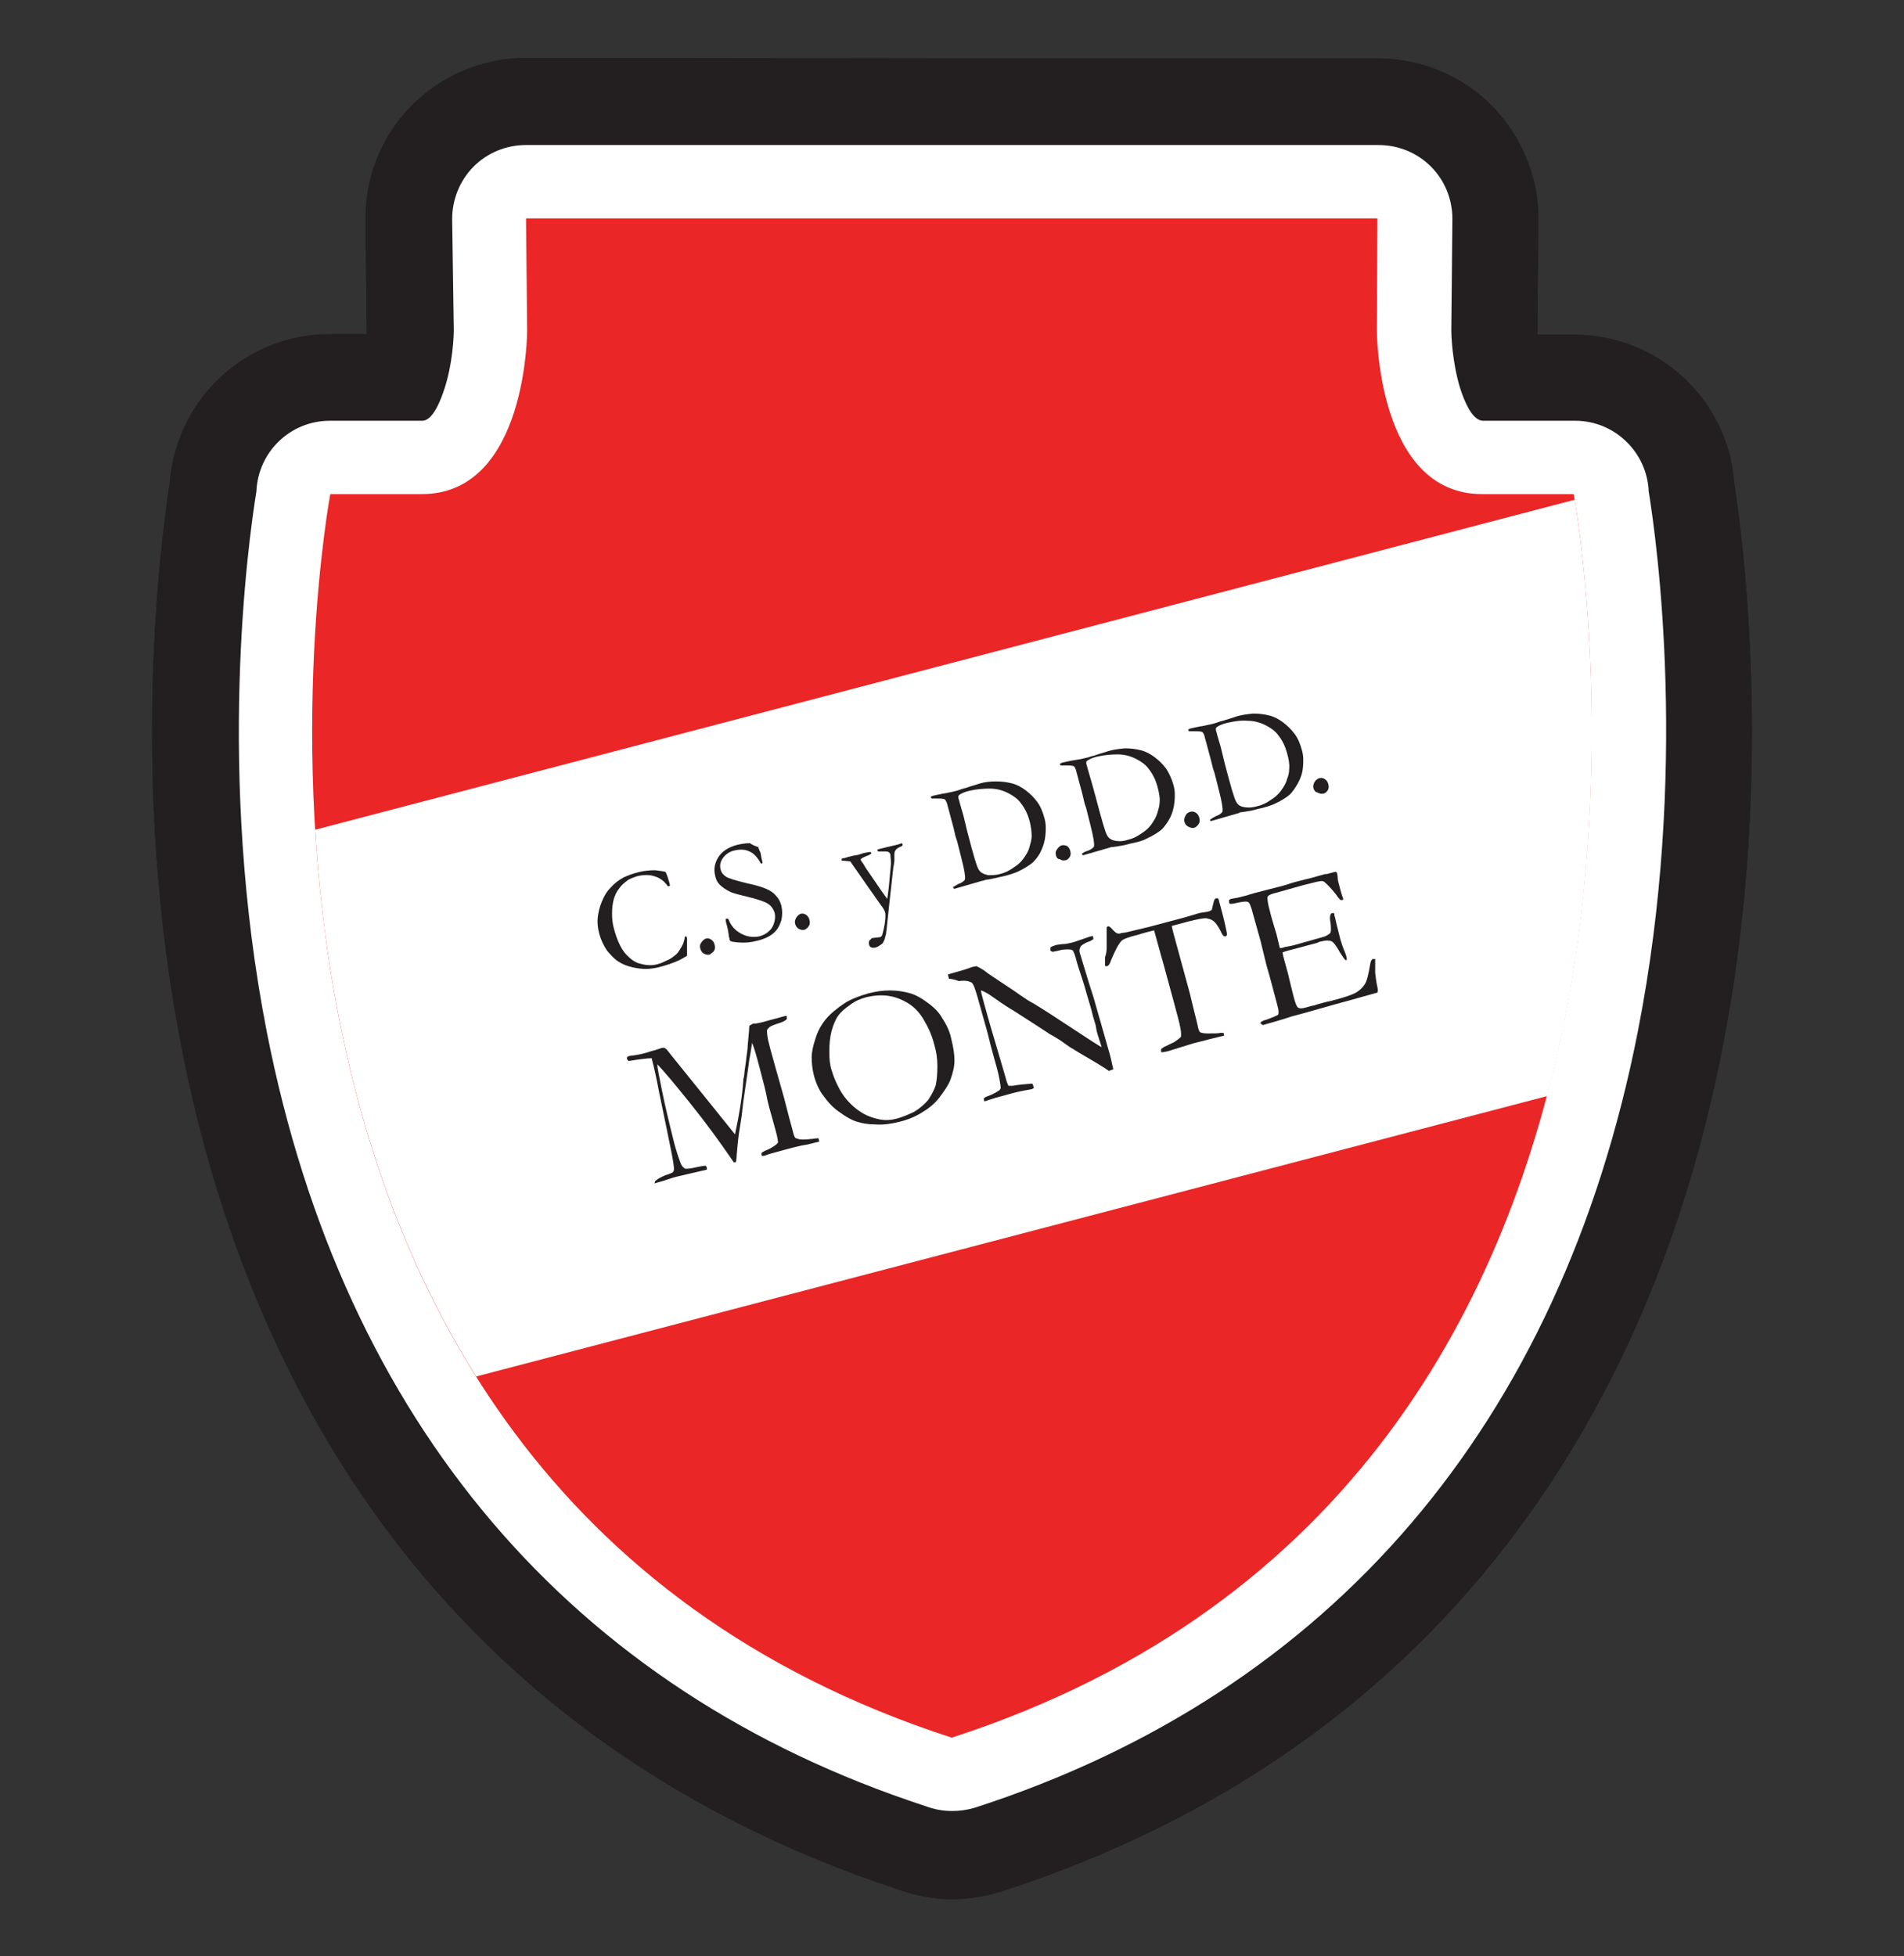
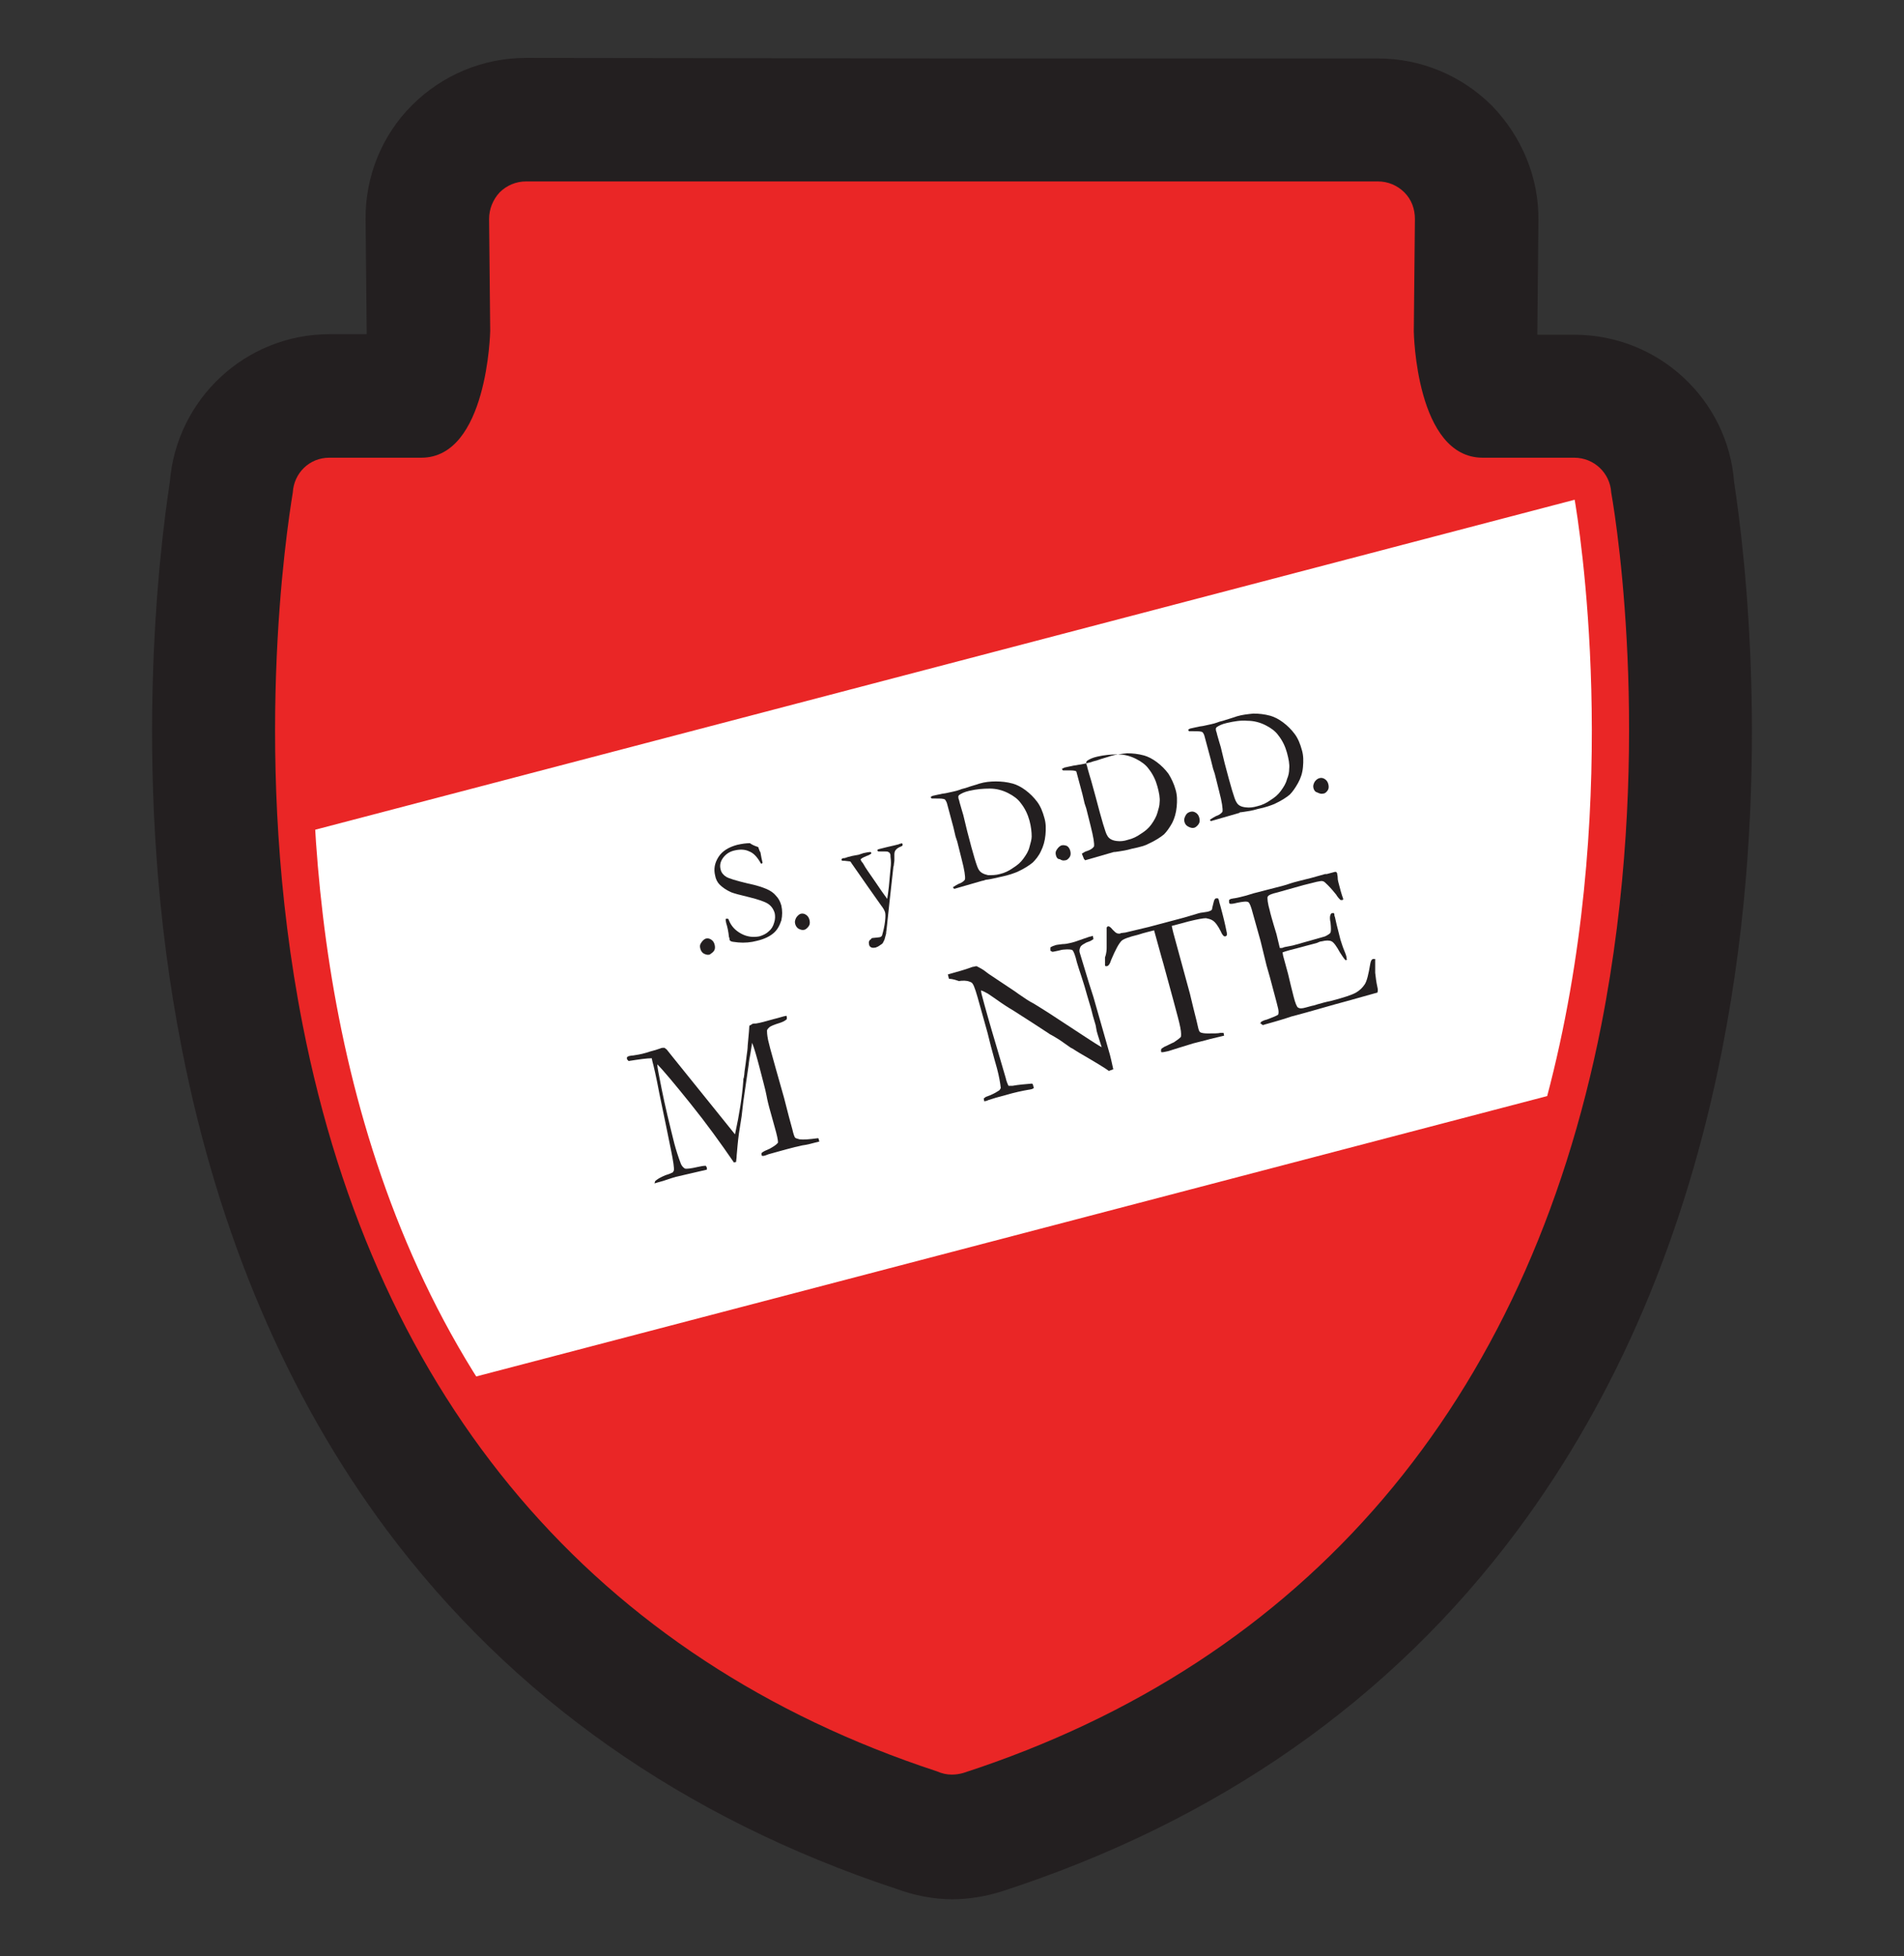
<svg xmlns="http://www.w3.org/2000/svg" xmlns:xlink="http://www.w3.org/1999/xlink" version="1.1" id="Capa_1" x="0px" y="0px" viewBox="0 0 345.3 354.7" style="enable-background:new 0 0 345.3 354.7;" xml:space="preserve">
  <rect x="0" y="0" width="345.3" height="354.7" fill="#333333" stroke="none" />
  <style type="text/css">
	.st0{fill:#231F20;}
	.st1{fill:#EA2626;}
	.st2{fill:#FFFFFF;}
	.st3{clip-path:url(#SVGID_00000054232893023361336730000014513877901358560673_);}
</style>
  <g>
    <g>
      <g>
        <path class="st0" d="M172.6,329.7c-1.9,0-3.7-0.4-5.5-1.1c-64.5-21.3-106-70.1-120-141.2c-9.5-48.1-3.3-90.6-1.9-99     c0.6-7.4,6.8-13.3,14.4-13.3h16.7c0.3,0,0.5,0,0.5,0c1.9-1.2,4.1-9.1,4.1-15l-0.2-20.3c0-3.9,1.5-7.6,4.2-10.4     c2.7-2.8,6.4-4.3,10.3-4.3l77.2,0l77.3,0c3.9,0,7.6,1.5,10.3,4.3c2.7,2.8,4.3,6.5,4.2,10.4L264.2,60c0.1,6.6,2.4,13.9,4.2,15l0,0     c0,0,0.2,0,0.4,0h16.7c7.6,0.1,13.8,5.9,14.4,13.3c1.4,8.4,7.6,50.9-1.9,99c-14.1,71.5-55.9,120.4-121,141.5     C175.7,329.4,174.1,329.7,172.6,329.7z" />
      </g>
      <g>
        <path class="st0" d="M95.4,39.6l77.2,0h0l77.2,0L249.7,60c0,0,0,29.6,19.1,29.6c15.1,0,16.7,0,16.7,0h-0.1     c0,0,33.3,178.1-112.8,225.5l0,0C26.5,267.7,59.9,89.6,59.9,89.6c0.5,0,3.5,0,16.6,0C95.6,89.6,95.6,60,95.6,60L95.4,39.6      M59.9,89.6c-0.1,0-0.1,0-0.1,0H59.9 M95.4,10.5c-7.8,0-15.2,3.1-20.7,8.6c-5.5,5.5-8.5,13-8.4,20.8l0.2,20c0,0.2,0,0.4,0,0.7     h-6.6h-0.1c-15.3,0-27.8,11.8-29,26.8c-1.8,11.8-7.3,54.8,2.2,102.9c6.6,33.6,19.1,62.9,37.1,87.1c22.7,30.4,53.8,52.3,92.4,65.1     c3.3,1.2,6.7,1.9,10.2,1.9c3,0,6-0.5,8.9-1.4c39.2-12.7,70.7-34.7,93.6-65.5c18-24.2,30.5-53.5,37.1-87.1     c9.5-48.1,4-91.1,2.2-102.9c-1.1-15-13.7-26.8-29-26.8h-6.7c0-0.2,0-0.3,0-0.5l0.2-20.2c0.1-7.8-3-15.2-8.4-20.8     c-5.5-5.5-12.9-8.6-20.7-8.6l0,0l-77.3,0L95.4,10.5C95.4,10.5,95.4,10.5,95.4,10.5L95.4,10.5z" />
      </g>
    </g>
    <g>
      <g>
        <path class="st0" d="M172.6,329.7c-1.9,0-3.7-0.4-5.5-1.1c-64.5-21.3-106-70.1-120-141.2c-9.5-48.1-3.3-90.6-1.9-99     c0.6-7.4,6.8-13.3,14.4-13.3h16.7c0.3,0,0.5,0,0.5,0c1.9-1.2,4.1-9.1,4.1-15l-0.2-20.3c0-3.9,1.5-7.6,4.2-10.4     c2.7-2.8,6.4-4.3,10.3-4.3l77.2,0l77.3,0c3.9,0,7.6,1.5,10.3,4.3c2.7,2.8,4.3,6.5,4.2,10.4L264.2,60c0.1,6.6,2.4,13.9,4.2,15l0,0     c0,0,0.2,0,0.4,0h16.7c7.6,0.1,13.8,5.9,14.4,13.3c1.4,8.4,7.6,50.9-1.9,99c-14.1,71.5-55.9,120.4-121,141.5     C175.7,329.4,174.1,329.7,172.6,329.7z" />
      </g>
      <g>
-         <path class="st0" d="M95.4,39.6l77.2,0h0l77.2,0L249.7,60c0,0,0,29.6,19.1,29.6c15.1,0,16.7,0,16.7,0h-0.1     c0,0,33.3,178.1-112.8,225.5l0,0C26.5,267.7,59.9,89.6,59.9,89.6c0.5,0,3.5,0,16.6,0C95.6,89.6,95.6,60,95.6,60L95.4,39.6      M59.9,89.6c-0.1,0-0.1,0-0.1,0H59.9 M95.4,10.5c-7.8,0-15.2,3.1-20.7,8.6c-5.5,5.5-8.5,13-8.4,20.8l0.2,20c0,0.2,0,0.4,0,0.7     h-6.6h-0.1c-15.3,0-27.8,11.8-29,26.8c-1.8,11.8-7.3,54.8,2.2,102.9c6.6,33.6,19.1,62.9,37.1,87.1c22.7,30.4,53.8,52.3,92.4,65.1     c3.3,1.2,6.7,1.9,10.2,1.9c3,0,6-0.5,8.9-1.4c39.2-12.7,70.7-34.7,93.6-65.5c18-24.2,30.5-53.5,37.1-87.1     c9.5-48.1,4-91.1,2.2-102.9c-1.1-15-13.7-26.8-29-26.8h-6.7c0-0.2,0-0.3,0-0.5l0.2-20.2c0.1-7.8-3-15.2-8.4-20.8     c-5.5-5.5-12.9-8.6-20.7-8.6l0,0l-77.3,0L95.4,10.5C95.4,10.5,95.4,10.5,95.4,10.5L95.4,10.5z" />
-       </g>
+         </g>
    </g>
    <g>
      <g>
        <path class="st1" d="M172.6,321.8c-0.9,0-1.8-0.2-2.7-0.6c-61.8-20.3-101.6-67-115-135.3c-9.4-47.8-2.9-89.8-1.8-96.6     c0.2-3.5,3-6.3,6.6-6.3h16.7c12,0,12.5-22.8,12.5-23l-0.2-20.3c0-1.8,0.7-3.5,1.9-4.8c1.3-1.3,3-2,4.8-2l77.2,0l77.3,0     c1.8,0,3.5,0.7,4.8,2c1.3,1.3,1.9,3,1.9,4.8l-0.2,20.4c0,0.2,0.4,22.9,12.5,22.9h16.6c3.6,0,6.5,2.8,6.7,6.3     c1.2,6.8,7.6,48.8-1.8,96.6c-13.5,68.5-53.5,115.4-115.7,135.6C174,321.7,173.3,321.8,172.6,321.8z" />
      </g>
      <g>
-         <path class="st2" d="M95.4,39.6l77.2,0h0l77.2,0L249.7,60c0,0,0,29.6,19.1,29.6c15.1,0,16.7,0,16.7,0h-0.1     c0,0,33.3,178.1-112.8,225.5l0,0C26.5,267.7,59.9,89.6,59.9,89.6c0.5,0,3.5,0,16.6,0C95.6,89.6,95.6,60,95.6,60L95.4,39.6      M59.9,89.6c-0.1,0-0.1,0-0.1,0H59.9 M95.4,26.3c-3.6,0-7,1.4-9.5,3.9c-2.5,2.5-3.9,6-3.9,9.5L82.3,60c0,0.4-0.1,6-1.9,11.1     c-1.8,5.2-3.4,5.2-3.9,5.2H59.9h-0.1c-7.2,0-13,5.7-13.3,12.8c-1.5,9.3-7.3,51.1,1.9,98.1c13.9,70.7,55.2,119.3,119.4,140.3     c1.6,0.6,3.2,0.9,4.9,0.9c1.4,0,2.7-0.2,4.1-0.6c64.6-20.9,106.2-69.6,120.2-140.6c9.3-47.1,3.5-88.8,2-98.1     c-0.3-7.1-6.2-12.8-13.3-12.8h-16.7c-2.2,0-3.6-4.2-4.1-5.6c-1.6-5-1.7-10.3-1.7-10.7l0.2-20.3c0-3.6-1.4-7-3.9-9.5     c-2.5-2.5-5.9-3.9-9.5-3.9l0,0l-77.2,0L95.4,26.3L95.4,26.3L95.4,26.3z" />
-       </g>
+         </g>
    </g>
    <g>
      <defs>
        <path id="SVGID_1_" d="M172.6,39.6l-77.2,0L95.6,60c0,0,0,29.6-19.1,29.6c-19.1,0-16.6,0-16.6,0S26.5,267.7,172.7,315.1l0,0     C318.8,267.8,285.4,89.6,285.4,89.6s2.5,0-16.6,0S249.7,60,249.7,60l0.2-20.4L172.6,39.6L172.6,39.6z" />
      </defs>
      <clipPath id="SVGID_00000003094813210312133970000004851646910954673848_">
        <use xlink:href="#SVGID_1_" style="overflow:visible;" />
      </clipPath>
      <g style="clip-path:url(#SVGID_00000003094813210312133970000004851646910954673848_);">
        <g>
          <polygon class="st2" points="452.7,153.7 -73.3,291.4 -99.5,191.5 426.5,53.7     " />
        </g>
        <g>
-           <path class="st0" d="M120.7,158.1c0.3,0.6,0.5,1.3,0.7,2c0,0.1,0.1,0.3,0.1,0.5c-0.1,0.1-0.2,0.1-0.2,0.1c0,0-0.1,0-0.2,0      c-0.6-0.9-1.4-1.5-2.4-1.8c-0.9-0.3-2-0.3-3.2,0c-0.6,0.2-1.1,0.4-1.5,0.6c-0.7,0.5-1.3,1-1.7,1.6c-0.5,0.6-0.8,1.3-1,2      c-0.2,0.7-0.3,1.6-0.3,2.6c0,1,0.1,1.9,0.4,2.9c0.5,1.8,1.1,3.2,2,4.3c0.9,1,1.8,1.7,2.9,1.9c1.1,0.3,2.1,0.3,3.1,0l0.6-0.2      c0.6-0.3,1.1-0.5,1.3-0.6c0.6-0.3,1-0.7,1.4-1c0.3-0.3,0.6-0.8,0.9-1.3c0.3-0.5,0.5-1.1,0.6-1.8l0.1-0.1c0,0,0.1,0,0.2,0      c0,0.2,0.1,0.3,0.1,0.3c0,1.6,0,2.6,0,3.2c-0.1,0.1-0.3,0.2-0.5,0.3c-0.9,0.6-2.2,1.1-3.9,1.6c-1.3,0.4-2.4,0.5-3.1,0.5      c-0.7,0-1.5-0.1-2.4-0.3c-0.9-0.2-1.7-0.5-2.5-1c-0.8-0.5-1.4-1.2-2.1-2c-0.6-0.9-1.1-1.9-1.4-3c-0.3-1.1-0.4-2.1-0.3-3      c0.1-0.9,0.3-1.8,0.7-2.8c0.4-1,0.9-1.9,1.6-2.6c0.7-0.8,1.5-1.4,2.4-1.9c0.7-0.3,1.6-0.7,2.9-1c0.9-0.2,1.9-0.3,2.8-0.3      C119.7,157.9,120.3,158,120.7,158.1z" />
          <path class="st0" d="M127,172c-0.1-0.4-0.1-0.7,0.2-1.1c0.2-0.3,0.5-0.6,0.8-0.7c0.4-0.1,0.7,0,1,0.2c0.3,0.2,0.5,0.5,0.6,0.9      c0.1,0.4,0.1,0.8-0.1,1.1c-0.2,0.3-0.5,0.5-0.8,0.7c-0.4,0.1-0.7,0-1.1-0.2C127.3,172.7,127.1,172.4,127,172z" />
          <path class="st0" d="M137.5,153.6c0.2,0.5,0.3,0.9,0.4,0.9l0.2,1.1c0.1,0.5,0.2,0.8,0.2,0.9c-0.1,0-0.1,0.1-0.2,0.1h-0.1      c-0.6-1.1-1.3-1.9-2.1-2.2c-0.8-0.4-1.7-0.4-2.6-0.2c-1,0.2-1.7,0.7-2.2,1.4c-0.5,0.7-0.6,1.4-0.4,2.1c0.1,0.5,0.5,1,1,1.3      c0.5,0.3,1.8,0.7,3.9,1.2c1.5,0.3,2.7,0.7,3.4,1c0.7,0.3,1.3,0.7,1.7,1.2c0.5,0.5,0.8,1.1,1,1.8c0.2,0.9,0.2,1.8,0,2.7      c-0.3,0.9-0.7,1.7-1.4,2.3c-0.7,0.6-1.7,1.1-3,1.4c-1.1,0.3-2.3,0.4-3.4,0.3c-0.7-0.1-1.1-0.1-1.3-0.2c-0.2-0.1-0.3-0.2-0.3-0.4      c0-0.1,0-0.2-0.1-0.4c-0.1-1-0.3-1.9-0.5-2.5c-0.1-0.4-0.1-0.6-0.1-0.7c0-0.1,0.1-0.1,0.2-0.1c0.1,0,0.1,0,0.2,0      c0.1,0,0.1,0.1,0.2,0.3c0.4,1,1.1,1.8,2.2,2.4c1.1,0.6,2.2,0.7,3.3,0.5c0.7-0.2,1.3-0.5,1.7-0.9c0.5-0.4,0.8-0.9,1-1.6      c0.2-0.6,0.2-1.2,0.1-1.7c-0.2-0.7-0.6-1.3-1.2-1.7c-0.6-0.4-1.8-0.8-3.4-1.2c-1.7-0.4-2.8-0.7-3.3-0.9      c-0.9-0.4-1.6-0.9-2.1-1.4c-0.4-0.4-0.7-1-0.8-1.6c-0.3-1.2-0.1-2.3,0.6-3.4c0.7-1.1,1.9-1.8,3.4-2.2c0.9-0.2,1.6-0.3,2.3-0.3      C136.4,153.2,136.9,153.4,137.5,153.6z" />
          <path class="st0" d="M144.2,167.5c-0.1-0.4,0-0.7,0.2-1.1c0.2-0.3,0.5-0.6,0.8-0.7c0.4-0.1,0.7,0,1,0.2c0.3,0.2,0.5,0.5,0.6,0.9      c0.1,0.4,0.1,0.8-0.1,1.1c-0.2,0.3-0.5,0.6-0.8,0.7c-0.4,0.1-0.7,0-1.1-0.2C144.5,168.2,144.3,167.9,144.2,167.5z" />
          <path class="st0" d="M152.7,155.7c0.2-0.1,0.3-0.1,0.5-0.1l0.6-0.2l0.8-0.2l1.1-0.2l0.9-0.3c0.5-0.1,0.9-0.2,1.3-0.2      c0.1,0.1,0.1,0.1,0.1,0.2l0,0.1c-0.2,0.1-0.4,0.3-0.8,0.4c-0.5,0.2-0.9,0.4-1.1,0.6l0,0.1c0,0.1,0.1,0.2,0.2,0.4      c0.1,0.1,0.2,0.2,0.3,0.4c0.3,0.6,1.1,1.7,2.2,3.3c0.8,1.2,1.5,2.2,2.1,3c0.1-0.6,0.2-1.3,0.3-2.2l0.3-3.3      c0.1-0.7,0.1-1.4,0-2.1c0-0.3,0-0.5-0.1-0.6c0-0.1-0.1-0.2-0.3-0.3c-0.1-0.1-0.4-0.1-0.7-0.1c-0.7,0-1,0-1.1,0      c-0.1,0-0.1-0.1-0.2-0.2c0-0.1,0.1-0.1,0.2-0.2l0.8-0.2l0.8-0.2l1.3-0.3l0.8-0.2l0.2-0.1c0.1,0,0.2,0,0.3-0.1      c0.1,0,0.1,0.1,0.2,0.2c0,0.1,0,0.2-0.1,0.3l-0.2,0.1c-0.5,0.2-0.8,0.4-1,0.7c-0.1,0.1-0.2,0.4-0.2,0.7c0,0.1,0,0.3,0,0.5      c0,0.1,0,0.3,0,0.6c0,0.3-0.1,0.6-0.1,0.9l-0.1,0.4v0.1l-0.7,6.3l-0.5,4.7c0,0.2-0.1,0.5-0.1,0.9c-0.2,0.7-0.3,1.1-0.3,1.1      c-0.2,0.4-0.3,0.7-0.5,0.8l-0.6,0.4c-0.1,0.1-0.3,0.1-0.4,0.2c-0.4,0.1-0.7,0.1-0.9,0c-0.2-0.1-0.4-0.3-0.4-0.6      c-0.1-0.3,0-0.6,0.2-0.8c0.1,0,0.2-0.1,0.2-0.2l0.2-0.1c0.8-0.1,1.3-0.1,1.5-0.2c0.2-0.1,0.3-0.3,0.3-0.4      c0.2-0.7,0.4-1.5,0.5-2.4c0.1-0.8,0.1-1.4,0-1.7c-0.1-0.3-0.3-0.7-0.7-1.2l-2.4-3.4c-0.3-0.4-1.3-1.9-3-4.3      c-0.1-0.2-0.2-0.3-0.3-0.3l-0.9-0.1l-0.3,0c-0.2,0-0.3-0.1-0.3-0.2L152.7,155.7z" />
          <path class="st0" d="M172.8,160.9c0.3-0.2,0.6-0.4,1-0.6c0.6-0.2,1-0.5,1.2-0.8c0.1-0.5-0.1-1.8-0.6-3.7l-0.5-2l-0.3-1.2      l-0.3-0.9l-0.4-1.7l-1.1-4.1c-0.1-0.5-0.3-0.7-0.4-0.9c-0.3-0.2-0.8-0.2-1.7-0.2c-0.4,0-0.6,0-0.7,0c-0.1,0-0.2-0.2-0.2-0.3      c0.2-0.1,0.3-0.2,0.4-0.2l0.9-0.2l0.5-0.1c0.3-0.1,0.7-0.1,1.1-0.2c0.8-0.2,1.6-0.3,2.4-0.6c0.2-0.1,0.6-0.2,1-0.3      c1.1-0.4,2-0.6,2.5-0.8c1-0.3,2-0.4,3-0.4c1,0,2,0.1,3.1,0.4c0.7,0.2,1.5,0.6,2.3,1.2c0.8,0.6,1.5,1.3,2.1,2.1      c0.6,0.8,1,1.8,1.3,2.9c0.3,1,0.3,2,0.2,3.1c-0.1,1.1-0.4,2.1-0.8,2.9c-0.4,0.9-1,1.6-1.5,2.1c-0.6,0.5-1.5,1.1-2.8,1.7      c-0.5,0.2-1.5,0.6-3,0.9c-0.9,0.2-1.7,0.4-2.4,0.5c-0.3,0-0.5,0.1-0.8,0.2c0,0-0.1,0-0.1,0l-5.2,1.5l0-0.1c0,0-0.1-0.1-0.1-0.1      L172.8,160.9z M179.2,158.7c0.7,0,1.4,0,2.1-0.2c0.9-0.2,1.7-0.6,2.4-1.1c0.8-0.5,1.4-1,1.9-1.7c0.5-0.7,0.9-1.3,1.1-2.1      c0.2-0.7,0.4-1.4,0.4-1.9c0-0.8-0.1-1.8-0.4-2.9c-0.3-1.1-0.8-2.2-1.6-3.2c-0.5-0.7-1.3-1.3-2.3-1.8c-1-0.5-2.1-0.8-3.3-0.8      c-1.2,0-2.4,0.1-3.7,0.4c-0.9,0.2-1.5,0.5-1.9,0.8c0,0.1-0.1,0.1-0.1,0.2c0,0.2,0,0.4,0.1,0.6c0,0.1,0.1,0.2,0.1,0.4      c0.3,1,0.5,1.8,0.7,2.4l0.7,2.9c1.1,4.3,1.8,6.6,2.1,7C177.8,158.2,178.3,158.5,179.2,158.7z" />
          <path class="st0" d="M191.5,155.1c-0.1-0.4-0.1-0.7,0.2-1.1c0.2-0.3,0.5-0.6,0.8-0.7c0.4-0.1,0.7,0,1,0.1      c0.3,0.2,0.5,0.5,0.6,0.9c0.1,0.4,0.1,0.8-0.1,1.1c-0.2,0.3-0.5,0.6-0.8,0.6c-0.4,0.1-0.7,0-1-0.2      C191.8,155.8,191.6,155.5,191.5,155.1z" />
-           <path class="st0" d="M196.2,154.8c0.3-0.2,0.6-0.4,1-0.5c0.6-0.2,1-0.5,1.2-0.8c0.1-0.5-0.1-1.7-0.6-3.7l-0.5-2l-0.3-1.2      l-0.3-0.9l-0.4-1.7l-1.1-4.1c-0.1-0.5-0.3-0.8-0.4-0.9c-0.2-0.2-0.8-0.2-1.7-0.2c-0.4,0-0.6,0-0.7,0c-0.1,0-0.2-0.2-0.2-0.3      c0.2-0.1,0.3-0.1,0.4-0.2l0.9-0.2l0.5-0.1c0.3-0.1,0.7-0.1,1.1-0.2c0.8-0.1,1.6-0.3,2.4-0.5c0.2-0.1,0.6-0.2,1-0.3      c1.1-0.4,2-0.6,2.5-0.8c1-0.3,2-0.4,3-0.5c1,0,2,0.1,3.1,0.4c0.7,0.2,1.5,0.6,2.3,1.2c0.8,0.6,1.5,1.3,2.1,2.1      c0.5,0.8,1,1.8,1.3,2.9c0.3,1,0.3,2,0.2,3.1c-0.1,1.1-0.4,2.1-0.8,2.9c-0.5,0.9-1,1.6-1.5,2.1c-0.6,0.5-1.5,1.1-2.8,1.7      c-0.5,0.3-1.5,0.6-3,0.9c-1,0.3-1.8,0.4-2.4,0.5c-0.2,0-0.5,0.1-0.8,0.1c0,0-0.1,0-0.1,0l-5.2,1.5l-0.1-0.1c0,0,0-0.1-0.1-0.1      L196.2,154.8z M202.5,152.5c0.7,0.1,1.4,0,2-0.2c0.9-0.2,1.7-0.6,2.4-1.1c0.8-0.5,1.4-1,1.9-1.7c0.5-0.7,0.9-1.4,1.1-2.1      c0.2-0.7,0.4-1.3,0.4-1.9c0.1-0.8-0.1-1.8-0.4-2.9c-0.3-1.1-0.8-2.2-1.6-3.2c-0.5-0.7-1.3-1.3-2.3-1.8c-1-0.5-2.1-0.8-3.3-0.8      c-1.2,0-2.4,0.1-3.7,0.4c-0.9,0.2-1.5,0.5-1.9,0.8c0,0.1-0.1,0.1-0.1,0.2c0,0.2,0,0.4,0.1,0.6c0,0.1,0.1,0.2,0.1,0.4      c0.3,1,0.5,1.8,0.7,2.4l0.8,2.9c1.1,4.2,1.8,6.6,2.1,7C201.1,152.1,201.7,152.4,202.5,152.5z" />
+           <path class="st0" d="M196.2,154.8c0.3-0.2,0.6-0.4,1-0.5c0.6-0.2,1-0.5,1.2-0.8c0.1-0.5-0.1-1.7-0.6-3.7l-0.5-2l-0.3-1.2      l-0.3-0.9l-0.4-1.7l-1.1-4.1c-0.2-0.2-0.8-0.2-1.7-0.2c-0.4,0-0.6,0-0.7,0c-0.1,0-0.2-0.2-0.2-0.3      c0.2-0.1,0.3-0.1,0.4-0.2l0.9-0.2l0.5-0.1c0.3-0.1,0.7-0.1,1.1-0.2c0.8-0.1,1.6-0.3,2.4-0.5c0.2-0.1,0.6-0.2,1-0.3      c1.1-0.4,2-0.6,2.5-0.8c1-0.3,2-0.4,3-0.5c1,0,2,0.1,3.1,0.4c0.7,0.2,1.5,0.6,2.3,1.2c0.8,0.6,1.5,1.3,2.1,2.1      c0.5,0.8,1,1.8,1.3,2.9c0.3,1,0.3,2,0.2,3.1c-0.1,1.1-0.4,2.1-0.8,2.9c-0.5,0.9-1,1.6-1.5,2.1c-0.6,0.5-1.5,1.1-2.8,1.7      c-0.5,0.3-1.5,0.6-3,0.9c-1,0.3-1.8,0.4-2.4,0.5c-0.2,0-0.5,0.1-0.8,0.1c0,0-0.1,0-0.1,0l-5.2,1.5l-0.1-0.1c0,0,0-0.1-0.1-0.1      L196.2,154.8z M202.5,152.5c0.7,0.1,1.4,0,2-0.2c0.9-0.2,1.7-0.6,2.4-1.1c0.8-0.5,1.4-1,1.9-1.7c0.5-0.7,0.9-1.4,1.1-2.1      c0.2-0.7,0.4-1.3,0.4-1.9c0.1-0.8-0.1-1.8-0.4-2.9c-0.3-1.1-0.8-2.2-1.6-3.2c-0.5-0.7-1.3-1.3-2.3-1.8c-1-0.5-2.1-0.8-3.3-0.8      c-1.2,0-2.4,0.1-3.7,0.4c-0.9,0.2-1.5,0.5-1.9,0.8c0,0.1-0.1,0.1-0.1,0.2c0,0.2,0,0.4,0.1,0.6c0,0.1,0.1,0.2,0.1,0.4      c0.3,1,0.5,1.8,0.7,2.4l0.8,2.9c1.1,4.2,1.8,6.6,2.1,7C201.1,152.1,201.7,152.4,202.5,152.5z" />
          <path class="st0" d="M214.8,149c-0.1-0.4,0-0.7,0.2-1.1c0.2-0.4,0.5-0.6,0.9-0.7c0.4-0.1,0.7,0,1,0.2c0.3,0.2,0.5,0.5,0.6,0.9      c0.1,0.4,0.1,0.8-0.1,1.1c-0.2,0.3-0.5,0.6-0.8,0.7c-0.4,0.1-0.7,0-1.1-0.2C215.1,149.7,214.9,149.4,214.8,149z" />
          <path class="st0" d="M219.5,148.6c0.3-0.2,0.6-0.4,1-0.6c0.6-0.2,1-0.5,1.2-0.8c0.1-0.5-0.1-1.8-0.6-3.7l-0.5-2l-0.3-1.2      l-0.3-0.9l-0.4-1.6l-1.1-4.1c-0.1-0.5-0.3-0.8-0.4-0.9c-0.2-0.2-0.8-0.2-1.7-0.2c-0.4,0-0.6,0-0.7,0c-0.1,0-0.2-0.1-0.2-0.3      c0.2-0.1,0.3-0.2,0.4-0.2l0.9-0.2l0.5-0.1c0.3-0.1,0.7-0.1,1.1-0.2c0.8-0.2,1.6-0.3,2.4-0.6c0.2-0.1,0.6-0.2,1-0.3      c1.2-0.4,2-0.6,2.5-0.8c1-0.3,2-0.4,3-0.5c1,0,2,0.1,3.1,0.4c0.7,0.2,1.5,0.6,2.3,1.2c0.8,0.6,1.5,1.3,2.1,2.1      c0.6,0.8,1,1.8,1.3,2.9c0.3,1,0.3,2,0.2,3.1c-0.1,1.1-0.4,2-0.9,2.9c-0.5,0.9-1,1.6-1.5,2.1c-0.6,0.5-1.5,1.1-2.8,1.7      c-0.5,0.2-1.5,0.6-3,0.9c-1,0.3-1.7,0.4-2.4,0.5c-0.2,0-0.5,0.1-0.8,0.1c0,0-0.1,0-0.1,0.1l-5.2,1.5l-0.1-0.1c0,0,0-0.1-0.1-0.1      L219.5,148.6z M225.9,146.4c0.7,0.1,1.4,0,2.1-0.2c0.9-0.2,1.7-0.6,2.4-1.1c0.8-0.5,1.4-1,1.9-1.7c0.5-0.7,0.9-1.3,1.1-2.1      c0.3-0.7,0.4-1.3,0.4-1.9c0.1-0.8-0.1-1.8-0.4-2.9c-0.3-1.1-0.8-2.2-1.6-3.2c-0.5-0.7-1.3-1.3-2.3-1.8c-1-0.5-2.1-0.8-3.3-0.8      c-1.2-0.1-2.4,0.1-3.7,0.4c-0.9,0.2-1.5,0.5-1.9,0.8c0,0.1-0.1,0.1-0.1,0.2c0,0.2,0,0.4,0.1,0.6c0,0.1,0.1,0.2,0.1,0.4      c0.3,1,0.5,1.8,0.7,2.4l0.7,2.9c1.1,4.2,1.8,6.6,2.1,7C224.5,146,225,146.3,225.9,146.4z" />
          <path class="st0" d="M238.2,142.9c-0.1-0.4,0-0.7,0.2-1.1c0.2-0.3,0.5-0.6,0.9-0.7c0.4-0.1,0.7,0,1,0.2c0.3,0.2,0.5,0.5,0.6,0.9      c0.1,0.4,0.1,0.8-0.1,1.1c-0.2,0.3-0.5,0.6-0.8,0.6c-0.4,0.1-0.7,0-1.1-0.2C238.5,143.6,238.3,143.3,238.2,142.9z" />
        </g>
        <g>
          <path class="st0" d="M118.8,214.2c0.3-0.3,0.9-0.7,1.9-1.1c0.7-0.2,1.1-0.4,1.3-0.5c0.1-0.1,0.1-0.2,0.2-0.3      c0.1-0.5-0.1-1.7-0.5-3.7c-0.5-2.5-1.2-5.9-2.1-10.2c-0.6-3.2-1.1-5.3-1.3-6l-0.1-0.5c-0.9,0-2.3,0.2-4.2,0.5      c-0.2-0.2-0.3-0.3-0.3-0.4c0-0.1,0-0.2,0-0.3c0.2-0.1,0.3-0.2,0.4-0.2c0.1,0,0.3-0.1,0.7-0.1c0.6-0.1,1.4-0.2,2.4-0.5      c0.3-0.1,0.9-0.3,1.7-0.5c0.6-0.2,0.9-0.3,0.9-0.3c0.2-0.1,0.4-0.1,0.7-0.1c0.1,0.1,0.3,0.2,0.4,0.3l1.2,1.5l7.9,9.8l3.3,4.1      c0.8-3.7,1.3-6.9,1.5-9.7c0-0.2,0-0.4,0.1-0.6c0-0.2,0.1-0.5,0.1-0.8c0-0.3,0.2-1.3,0.4-3.1c0.1-0.7,0.2-1.4,0.2-1.9      c0.2-2.1,0.3-3.3,0.3-3.6c0.2-0.1,0.4-0.2,0.5-0.3c0.2-0.1,0.4-0.1,0.7-0.1c0.7-0.1,1.8-0.4,3.2-0.8c0.9-0.2,1.7-0.5,2.3-0.6      c0.1,0.1,0.1,0.2,0.1,0.3c0,0.1,0,0.2,0,0.3c-0.3,0.3-0.7,0.5-1.3,0.7c-1,0.3-1.7,0.6-1.9,0.8c-0.2,0.2-0.4,0.4-0.4,0.6      c0,0.2,0,0.7,0.2,1.7l0.2,0.8l0.2,0.8c0.5,1.8,1.3,4.7,2.5,8.9l0.9,3.5l0.6,2.2c0.2,0.9,0.4,1.4,0.5,1.5      c0.1,0.1,0.4,0.2,0.8,0.3c0.7,0.1,1.8,0,3.3-0.2c0.1,0,0.2,0.1,0.2,0.2c0,0.1,0,0.2,0.1,0.4l-0.8,0.2c-0.7,0.2-1.5,0.4-2.3,0.5      c-0.8,0.2-1.3,0.3-1.3,0.3c-2.4,0.6-4,1.1-4.8,1.3c-0.5,0.2-0.8,0.3-0.9,0.3c-0.1,0-0.2,0-0.3,0l-0.1-0.2c0-0.1,0-0.2,0-0.3      c0.3-0.3,0.8-0.5,1.5-0.8c0.7-0.4,1.2-0.7,1.5-1.1c0-0.5-0.2-1.4-0.6-2.8l-1-3.6c-0.1-0.4-0.3-1.1-0.5-2.2      c-0.2-1.1-0.7-2.8-1.3-5.2c-0.5-1.9-0.9-3.3-1.3-4.3c-0.1,0.5-0.2,1.5-0.5,3l-0.1,0.7l0,0.1l-1,6.9l-0.3,2.6l-0.5,3.2      c-0.2,1.5-0.3,2.8-0.4,3.9c0,0.5-0.1,0.9-0.1,1.2l-0.4,0.1c-2.4-3.5-5-7.1-7.9-10.7c-2.9-3.6-4.9-6-6-7.1c0,0.5,0.3,2,0.8,4.5      c0.6,3,1.4,6.3,2.3,9.9c0.3,1.1,0.7,2.4,1.2,3.7c0.2,0.4,0.4,0.6,0.7,0.8c0.3,0.1,1.1,0,2.4-0.3c0.5-0.1,0.9-0.2,1.4-0.2      c0.1,0.2,0.2,0.3,0.2,0.4c0,0.1,0,0.2,0,0.3l-5.6,1.3c-0.4,0.1-1,0.3-1.9,0.6c-0.5,0.2-1.1,0.3-2,0.6L118.8,214.2z" />
-           <path class="st0" d="M147.6,195c-0.3-1.2-0.4-2.3-0.4-3.3c0-1,0.3-2.2,0.7-3.4c0.4-1.3,1-2.4,1.8-3.4c0.8-1,2-2,3.5-3      c1.1-0.7,2.6-1.3,4.4-1.8c1.2-0.3,2.5-0.5,3.8-0.5c1.3,0,2.5,0.2,3.6,0.5c1.1,0.3,2.3,1,3.6,2c0.9,0.7,1.7,1.5,2.2,2.4      c0.8,1.2,1.4,2.4,1.7,3.8c0.4,1.6,0.6,2.9,0.6,4c0,1.1-0.3,2.3-0.7,3.4c-0.3,0.9-1.1,2.1-2.1,3.4c-0.7,0.9-1.7,1.8-2.9,2.5      c-1.2,0.8-2.6,1.4-4.2,1.8c-1.6,0.4-3,0.6-4.4,0.5c-1.3,0-2.5-0.2-3.4-0.5c-1-0.3-2-0.9-3.1-1.7c-1.2-0.8-2.1-1.8-2.9-2.9      C148.6,197.8,148,196.5,147.6,195z M162.8,202.8c1-0.3,2-0.7,3-1.2c1-0.6,1.8-1.3,2.5-2.1c0.6-0.9,1.1-1.8,1.4-2.7      c0.2-1,0.3-2.1,0.3-3.5c0-1.4-0.2-2.7-0.6-4c-0.4-1.6-1.1-3.1-2-4.6c-0.7-1.1-1.5-2-2.6-2.7c-1.1-0.7-2.3-1.2-3.6-1.4      c-1.3-0.2-2.6-0.1-4,0.2c-1.1,0.3-2.1,0.7-3,1.4c-0.9,0.6-1.7,1.3-2.2,2c-0.5,0.7-0.9,1.7-1.2,2.8c-0.3,1.2-0.4,2.4-0.4,3.7      c0,1.3,0.1,2.4,0.4,3.3c0.3,1,0.7,2.1,1.3,3.2c0.6,1.2,1.3,2.1,2.1,2.9c0.8,0.8,1.6,1.4,2.5,1.9c0.9,0.5,1.9,0.8,2.9,1      C160.7,203.2,161.7,203.1,162.8,202.8z" />
          <path class="st0" d="M172.1,177.5l-0.2-0.8c1.8-0.5,3.2-0.9,4-1.2c0.3-0.1,0.5-0.2,0.7-0.2c0.1,0,0.3-0.1,0.5-0.1      c0.6,0.3,1.2,0.6,1.8,1.1c0.1,0.1,0.3,0.2,0.4,0.3l4.8,3.2l0.7,0.5c1,0.7,1.9,1.3,2.7,1.7c0.8,0.5,2.3,1.4,4.7,3l5.5,3.6      c0.5,0.3,1.2,0.8,2.1,1.3l-0.1-0.3c-0.5-1.6-0.8-2.5-0.8-2.6l-0.2-1.1l-0.5-1.7l-0.2-0.8c-0.1-0.5-0.6-2-1.3-4.5      c-0.1-0.3-0.3-1-0.6-1.9c-0.3-0.9-0.6-1.8-0.8-2.5c-0.3-1.3-0.6-2-0.8-2.2c-0.1-0.1-0.7-0.2-1.6-0.1c-0.2,0-0.6,0.1-1,0.2      c-0.5,0.1-0.9,0.2-1,0.2c-0.1,0-0.2-0.1-0.4-0.2c0-0.2,0-0.4,0-0.6c0.3-0.2,0.6-0.3,0.9-0.4c0.3-0.1,0.7-0.1,1.3-0.2      c0.5,0,1-0.1,1.4-0.2c0.5-0.1,1.4-0.4,2.5-0.8c0.6-0.2,1.1-0.4,1.3-0.4l0.3-0.1l0.1,0.6c-0.2,0.1-0.4,0.3-0.7,0.4      c-0.3,0.1-0.6,0.2-0.9,0.4c-0.4,0.2-0.6,0.4-0.7,0.5c-0.2,0.4-0.3,0.7-0.2,1.1l1.7,5.6l0.8,2.5l0.2,0.7l1,3.5      c0.7,2.4,1.3,4.5,1.8,6.3c0.1,0.4,0.3,1.2,0.6,2.6l-0.8,0.3c-0.5-0.4-2.3-1.5-5.4-3.3c-0.7-0.4-1.2-0.8-1.5-0.9l-2-1.4      c-0.8-0.5-1.3-0.8-1.5-0.9c-0.2-0.1-0.4-0.2-0.5-0.3c-1.7-1.1-3.8-2.5-6.5-4.2c-0.7-0.4-1.8-1.1-3.2-2.1c-0.9-0.6-1.4-1-1.7-1.1      c-0.2-0.1-0.5-0.3-0.9-0.4l0.1,0.6c0.6,2.3,1.5,5.5,2.7,9.5l1.7,5.8c0.1,0.5,0.3,1,0.5,1.4l0.7,0c1.1-0.2,2.3-0.3,3.5-0.4      c0.1,0,0.2,0.1,0.2,0.1l0.2,0.7c-0.2,0.1-0.3,0.2-0.4,0.2c-0.1,0-0.3,0.1-0.5,0.1c-1.2,0.2-2.6,0.5-4.3,1      c-1.2,0.3-2.2,0.6-3.1,0.9l-0.2,0.1c-0.1,0-0.3,0.1-0.5,0.1l-0.1-0.5l0.4-0.3l0.8-0.3c0.7-0.3,1.2-0.6,1.5-0.8      c0.2-0.1,0.3-0.3,0.4-0.5c-0.1-0.9-0.3-2.1-0.7-3.6c-0.2-0.7-0.6-2.1-1.1-4l-0.6-2.4l-1.4-5c-0.6-2.2-1-3.5-1.3-3.9      c-0.1-0.2-0.3-0.3-0.6-0.4c-0.5-0.2-1.2-0.2-1.9-0.1C172.8,177.5,172.3,177.5,172.1,177.5z" />
          <path class="st0" d="M200.7,171.8l0-2.9c0-0.4,0-0.6,0-0.7c0.1-0.1,0.1-0.2,0.2-0.2c0.2-0.1,0.5,0.1,0.9,0.6      c0.3,0.3,0.5,0.5,0.7,0.6c0.2,0.1,0.4,0.1,0.6,0.1l0.2-0.1l0.8-0.1l4.2-1l4.9-1.3l1.5-0.4l2.7-0.8c0.1,0,0.3-0.1,0.5-0.1      c0.8-0.1,1.3-0.2,1.5-0.3c0.2-0.1,0.3-0.1,0.4-0.3c0-0.1,0.1-0.5,0.3-1.3c0.1-0.4,0.2-0.6,0.4-0.7c0.1,0,0.2,0,0.4,0      c0.1,0.2,0.2,0.4,0.2,0.6l0.2,0.7l0.4,1.5c0.1,0.4,0.4,1.5,0.8,3.5c0,0.1,0,0.3,0,0.4c-0.1,0.1-0.2,0.2-0.3,0.2      c-0.1,0-0.2,0-0.3-0.1c-0.1-0.1-0.3-0.3-0.5-0.8c-0.5-1-1-1.7-1.5-2c-0.3-0.2-0.7-0.3-1.2-0.4c-0.5,0-1.6,0.2-3.2,0.6      c-1.4,0.4-2.3,0.6-3,0.8c0.1,0.5,0.2,0.9,0.3,1.3l3,11c0.1,0.4,0.3,1.3,0.6,2.5l0.6,2.4l0.3,1.3c0.1,0.4,0.2,0.7,0.4,0.8      c0.2,0.1,0.6,0.2,1.3,0.2c1.2,0,1.9,0,2.3-0.1c0.2,0,0.4,0,0.6,0l0.1,0.5l-2.5,0.6c-1.4,0.4-2.4,0.6-3.1,0.8l-2.6,0.8l-1.9,0.6      c-0.5,0.1-0.9,0.2-1,0.2l-0.3,0c-0.1-0.3,0-0.5,0-0.6c0.1-0.1,0.3-0.2,0.6-0.4c0.5-0.2,1-0.5,1.7-0.8c0.6-0.4,1-0.7,1.2-0.9      c0.1-0.1,0.1-0.3,0.1-0.6c0-0.6-0.2-1.6-0.6-3.1l-0.8-3l-1.8-6.6l-0.4-1.4l-1.3-4.7c-0.7,0.2-1.7,0.4-2.9,0.8      c-1.7,0.4-2.7,0.8-3,1.1c-0.5,0.5-1.1,1.6-1.9,3.5c-0.2,0.7-0.5,1.1-0.8,1.1h-0.2c-0.1-0.1-0.1-0.1-0.1-0.2c0-0.1,0-0.6,0-1.4      C200.7,172.8,200.7,172.1,200.7,171.8z" />
          <path class="st0" d="M228.5,185.6c0.1-0.1,0.2-0.2,0.2-0.3c0.2-0.1,0.5-0.3,1-0.4c1.1-0.4,1.8-0.7,2.1-0.9      c0.1-0.3,0.1-0.6,0-1.1l-0.3-1.2l-1.2-4.5l-0.6-2.1l-1.1-4.5l-1.4-5c-0.3-1.2-0.6-1.9-0.8-2c-0.3-0.2-1-0.1-2,0.1      c-0.4,0.1-0.8,0.2-1.2,0.2c-0.2,0-0.3-0.1-0.3-0.3c0-0.1,0-0.2,0-0.4c0.1-0.1,0.2-0.1,0.3-0.2c0.2,0,0.4-0.1,0.6-0.1      c0.7-0.1,1.4-0.3,2.2-0.5l1.3-0.4l3.1-0.8c1.6-0.4,2.8-0.7,3.6-1c0.9-0.3,1.5-0.4,1.8-0.5c0.3-0.1,0.9-0.2,2-0.5l2.5-0.7l0.3,0      l1.5-0.4l0.2,0c0.1,0.1,0.2,0.2,0.2,0.3c0,0.2,0.1,0.4,0.1,0.8c0,0.4,0.1,0.6,0.1,0.7c0.3,1.2,0.6,2.3,0.9,3.1      c0,0.1,0,0.1-0.1,0.2c-0.1,0-0.2,0-0.4,0c-0.2-0.2-0.5-0.5-0.8-1c-0.4-0.5-0.9-1.1-1.5-1.7c-0.4-0.4-0.7-0.7-0.9-0.7      c-0.2-0.1-0.5,0-1.1,0.1c-0.1,0-0.7,0.2-1.6,0.4c-0.3,0.1-0.5,0.1-0.8,0.2l-5,1.4l-0.4,0.1c-0.7,0.2-1,0.4-1.1,0.6      c-0.1,0.3,0,1.2,0.4,2.6c0,0.1,0.4,1.6,1.2,4.2l0.6,2.5c0.1,0,0.3,0,0.4,0l0.3-0.1c0.2-0.1,0.5-0.1,0.9-0.2      c0.6-0.1,1-0.2,1.3-0.3c0.1,0,0.3-0.1,0.4-0.1c1.3-0.4,2.9-0.8,4.9-1.4c0.6-0.3,0.9-0.5,1-0.7c0.1-0.3,0.1-0.8,0-1.8      c-0.2-0.9-0.1-1.5,0.2-1.7c0.2,0,0.3-0.1,0.4,0c0.1,0.1,0.1,0.2,0.1,0.3c0,0.1,0,0.2,0.1,0.4c0.1,0.5,0.4,1.8,1,4.1      c0.2,0.6,0.4,1.3,0.7,2c0.3,0.7,0.4,1.1,0.4,1.2c0,0.1,0,0.3,0.1,0.4c-0.1,0.1-0.2,0.1-0.2,0.1l-0.1,0c-0.3-0.3-0.6-0.8-1-1.4      c-0.6-1.1-1.1-1.8-1.5-2c-0.4-0.2-1-0.2-1.8,0c-0.2,0-0.5,0.1-0.9,0.3c-0.4,0.1-1.1,0.3-1.9,0.5l-1.1,0.3      c-1.6,0.4-2.7,0.7-3.2,0.9l0.1,0.6l0.9,3.3l0.5,2.1l0.5,2c0.3,1.2,0.6,1.9,0.8,2c0.3,0.2,0.7,0.2,1.4,0l1.1-0.3      c0.1,0,0.5-0.1,1.1-0.3c0.7-0.2,1.4-0.4,2.4-0.6c2.3-0.6,3.8-1.1,4.5-1.5c0.7-0.4,1.2-0.9,1.6-1.5c0.4-0.6,0.7-1.9,1-3.7      c0.1-0.5,0.2-0.8,0.5-0.9c0.1,0,0.2,0,0.4,0c0,1.3,0,2.1,0,2.5c0.1,0.9,0.2,1.7,0.4,2.6c0.1,0.4,0.1,0.7,0,1l-0.4,0.1l-5,1.4      l-2.2,0.6l-5.3,1.5l-2.2,0.6c-0.3,0.1-0.5,0.1-0.7,0.2c-2.1,0.7-3.7,1.1-4.7,1.4c-0.2,0.1-0.3,0.1-0.4,0c-0.1,0-0.1-0.1-0.2-0.2      L228.5,185.6z" />
        </g>
      </g>
    </g>
  </g>
</svg>